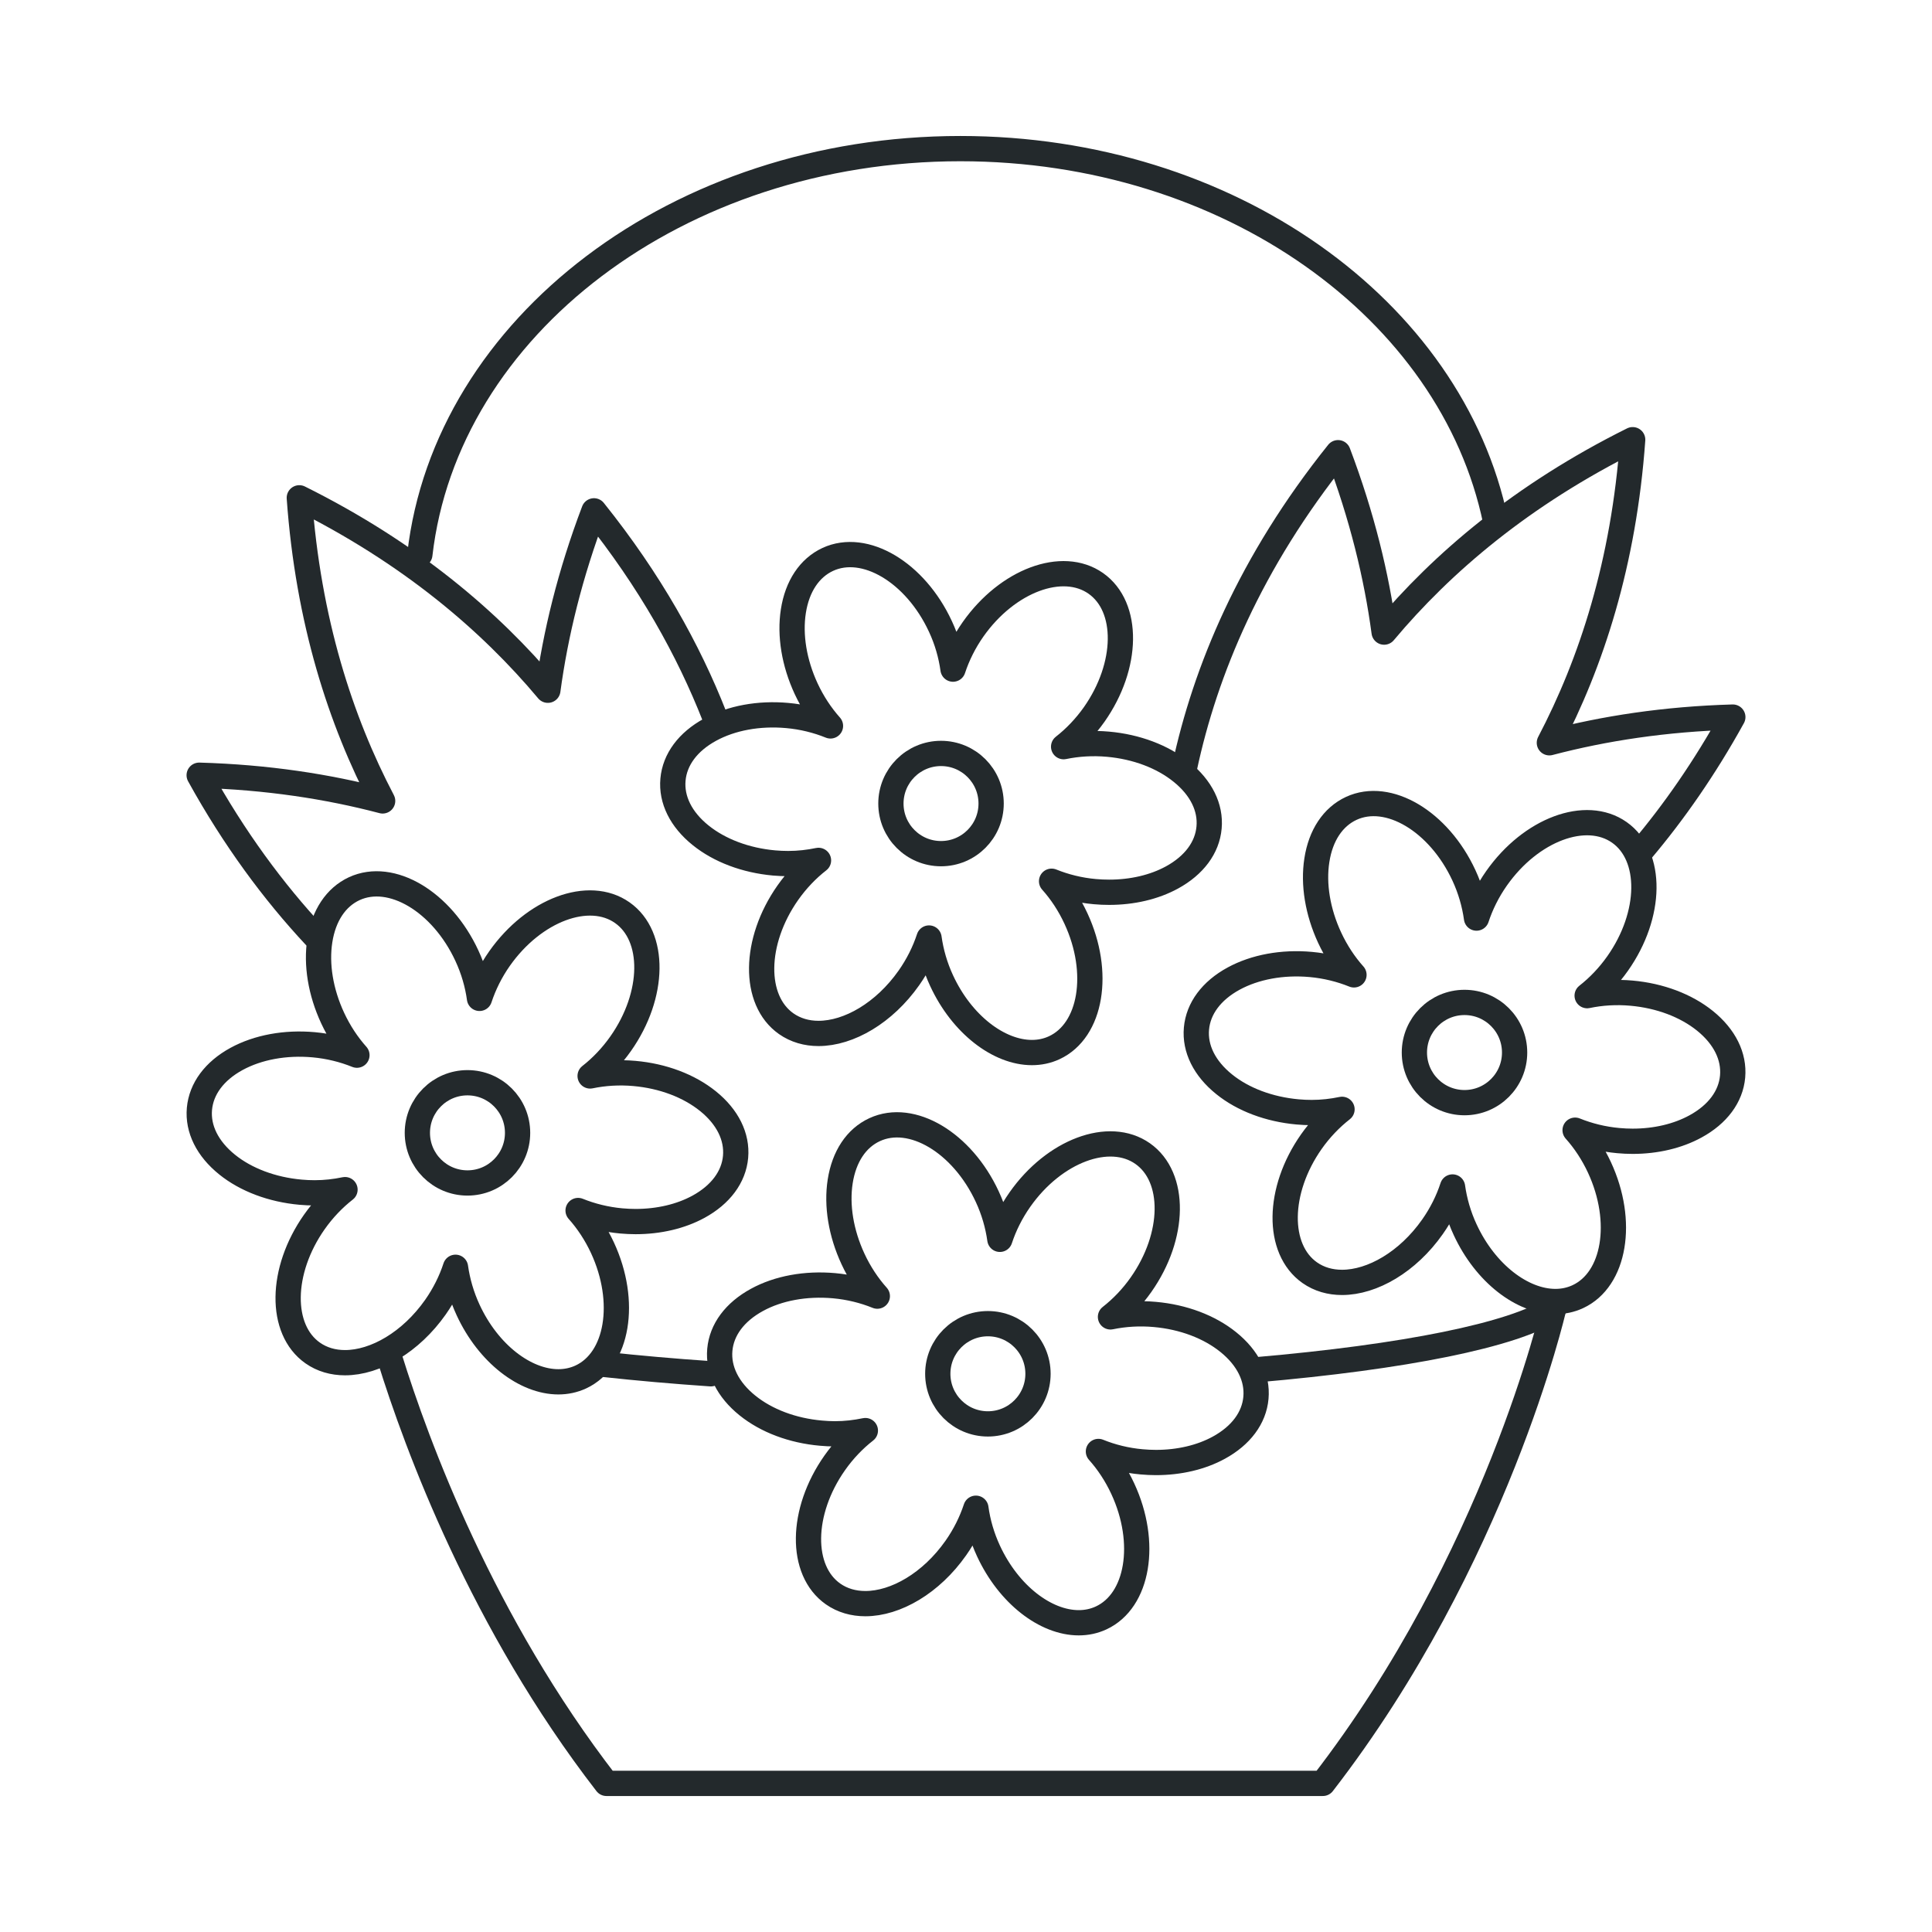
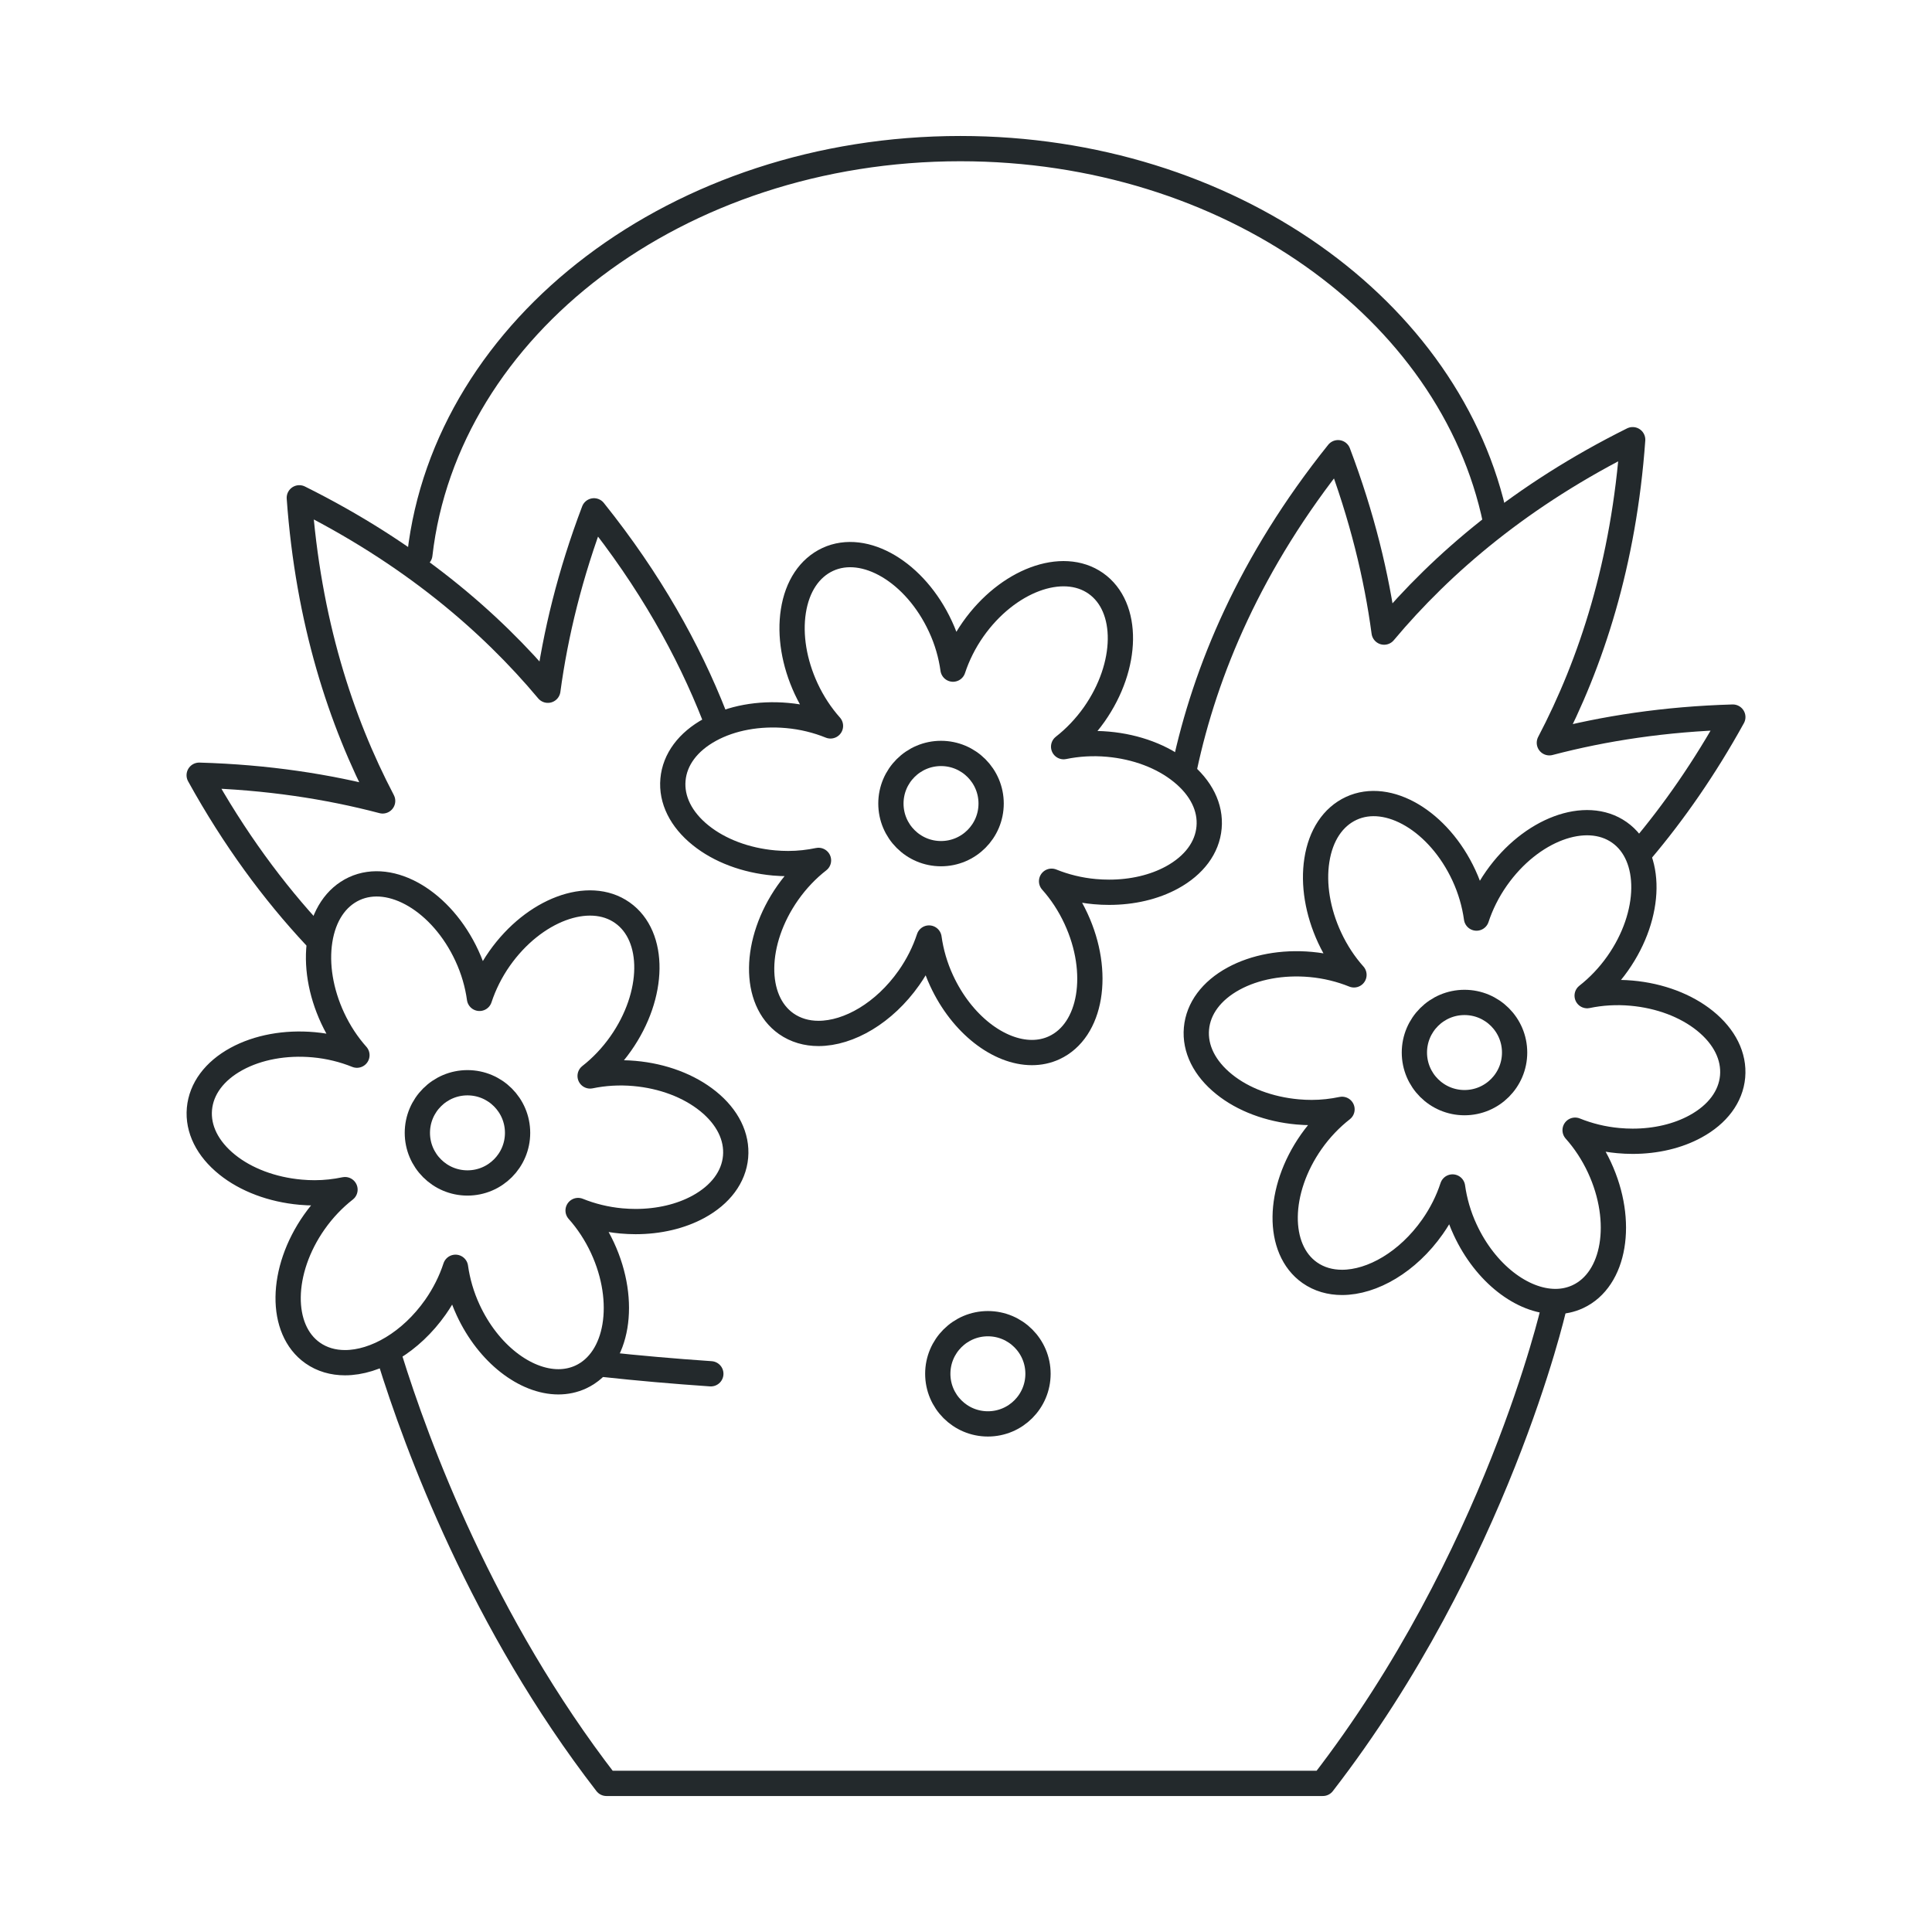
<svg xmlns="http://www.w3.org/2000/svg" version="1.1" baseProfile="tiny" id="Calque_1" x="0px" y="0px" width="130px" height="130px" viewBox="0 0 130 130" xml:space="preserve">
  <g>
    <path fill="none" stroke="#23292C" stroke-width="1.7" stroke-linecap="round" stroke-linejoin="round" stroke-miterlimit="10" d="   M47.637,74.094c-1.281-1.031-3.035-1.694-4.944-1.863c-1.034-0.093-2.049-0.027-2.985,0.168c0.758-0.591,1.459-1.324,2.056-2.172   c2.308-3.279,2.358-7.235,0.109-8.814c-2.246-1.58-5.95-0.196-8.26,3.086c-0.599,0.853-1.048,1.767-1.349,2.68   c-0.131-0.954-0.412-1.935-0.85-2.876c-1.687-3.641-5.085-5.658-7.579-4.505c-1.231,0.572-2.055,1.81-2.315,3.484   c-0.253,1.622,0.053,3.473,0.859,5.211c0.438,0.943,1,1.793,1.638,2.507c-0.891-0.36-1.877-0.607-2.908-0.7   c-1.908-0.172-3.754,0.168-5.195,0.954c-1.488,0.813-2.372,2.006-2.495,3.358c-0.12,1.354,0.541,2.684,1.859,3.747   c1.277,1.031,3.035,1.689,4.943,1.861c0.319,0.029,0.636,0.043,0.951,0.043c0.706,0,1.39-0.079,2.042-0.216   c-0.762,0.594-1.466,1.329-2.063,2.176c-2.308,3.282-2.357,7.238-0.111,8.816c0.632,0.443,1.377,0.653,2.173,0.653   c2.044,0,4.426-1.377,6.087-3.738c0.598-0.853,1.052-1.769,1.349-2.682c0.134,0.954,0.413,1.936,0.85,2.876   c1.364,2.947,3.853,4.831,6.073,4.831c0.522,0,1.031-0.106,1.507-0.325c2.492-1.156,3.146-5.058,1.458-8.697   c-0.438-0.941-1-1.791-1.639-2.505c0.892,0.36,1.875,0.606,2.907,0.7c0.324,0.028,0.645,0.044,0.962,0.044   c1.563,0,3.038-0.346,4.234-0.998c1.486-0.813,2.373-2.005,2.494-3.357C49.615,76.486,48.955,75.156,47.637,74.094z" />
    <circle fill="none" stroke="#23292C" stroke-width="1.7" stroke-linecap="round" stroke-linejoin="round" stroke-miterlimit="10" cx="31.455" cy="76.227" r="3.372" />
    <path fill="none" stroke="#23292C" stroke-width="1.7" stroke-linecap="round" stroke-linejoin="round" stroke-miterlimit="10" d="   M79.496,51.937c-1.277-1.03-3.031-1.691-4.941-1.861c-1.033-0.093-2.048-0.028-2.986,0.166c0.758-0.591,1.461-1.324,2.059-2.17   c2.305-3.282,2.355-7.235,0.108-8.816c-2.246-1.579-5.95-0.194-8.259,3.086c-0.6,0.854-1.051,1.769-1.351,2.682   c-0.132-0.956-0.41-1.937-0.849-2.876c-1.688-3.641-5.087-5.66-7.579-4.506c-1.231,0.572-2.056,1.81-2.315,3.484   c-0.252,1.621,0.053,3.473,0.859,5.212c0.438,0.943,1.001,1.791,1.639,2.507c-0.892-0.361-1.877-0.609-2.908-0.7   c-1.909-0.172-3.755,0.167-5.196,0.954c-1.488,0.813-2.373,2.005-2.494,3.357c-0.123,1.353,0.538,2.685,1.858,3.747   c1.278,1.03,3.034,1.691,4.944,1.863c0.318,0.028,0.635,0.042,0.948,0.042c0.708,0,1.393-0.079,2.042-0.215   c-0.76,0.59-1.466,1.327-2.063,2.174c-2.307,3.283-2.356,7.236-0.11,8.816c0.632,0.442,1.375,0.654,2.172,0.654   c2.046,0,4.427-1.38,6.087-3.741c0.6-0.853,1.051-1.766,1.351-2.68c0.133,0.956,0.41,1.934,0.849,2.877   c1.365,2.944,3.853,4.83,6.072,4.83c0.523,0,1.032-0.104,1.506-0.325c2.494-1.157,3.147-5.059,1.458-8.695   c-0.437-0.945-0.997-1.791-1.639-2.508c0.893,0.361,1.877,0.609,2.909,0.7c0.325,0.03,0.644,0.043,0.963,0.043   c1.562,0,3.035-0.344,4.231-0.997c1.487-0.813,2.375-2.006,2.494-3.358C81.479,54.33,80.819,52.999,79.496,51.937z" />
    <circle fill="none" stroke="#23292C" stroke-width="1.7" stroke-linecap="round" stroke-linejoin="round" stroke-miterlimit="10" cx="63.319" cy="54.069" r="3.372" />
-     <path fill="none" stroke="#23292C" stroke-width="1.7" stroke-linecap="round" stroke-linejoin="round" stroke-miterlimit="10" d="   M82.65,90.307c-1.277-1.031-3.033-1.691-4.944-1.861c-1.032-0.093-2.045-0.029-2.984,0.165c0.757-0.591,1.463-1.323,2.056-2.169   c2.309-3.282,2.357-7.238,0.111-8.817s-5.951-0.194-8.258,3.087c-0.601,0.854-1.053,1.769-1.352,2.68   c-0.133-0.954-0.412-1.934-0.849-2.874c-1.688-3.642-5.087-5.661-7.579-4.505c-1.234,0.57-2.055,1.808-2.316,3.482   c-0.252,1.621,0.052,3.474,0.859,5.213c0.437,0.943,1,1.791,1.639,2.506c-0.891-0.362-1.877-0.608-2.908-0.701   c-1.909-0.17-3.757,0.167-5.195,0.956c-1.488,0.813-2.374,2.004-2.495,3.356s0.538,2.685,1.859,3.747   c1.278,1.031,3.032,1.692,4.943,1.861c0.318,0.029,0.637,0.046,0.948,0.046c0.707,0,1.392-0.082,2.043-0.218   c-0.761,0.593-1.467,1.328-2.063,2.176c-2.308,3.281-2.357,7.237-0.11,8.817c0.63,0.441,1.376,0.651,2.173,0.651   c2.043,0,4.428-1.379,6.086-3.74c0.601-0.853,1.05-1.767,1.352-2.68c0.13,0.956,0.41,1.936,0.847,2.876   c1.367,2.947,3.853,4.831,6.071,4.831c0.524,0,1.033-0.104,1.51-0.326c2.491-1.155,3.145-5.057,1.455-8.695   c-0.437-0.942-0.999-1.791-1.639-2.506c0.892,0.362,1.877,0.608,2.908,0.699c0.324,0.029,0.646,0.045,0.966,0.045   c1.558,0,3.035-0.344,4.231-0.999c1.487-0.813,2.374-2.004,2.494-3.356C84.631,92.701,83.97,91.369,82.65,90.307z" />
    <circle fill="none" stroke="#23292C" stroke-width="1.7" stroke-linecap="round" stroke-linejoin="round" stroke-miterlimit="10" cx="66.473" cy="92.439" r="3.372" />
    <path fill="none" stroke="#23292C" stroke-width="1.7" stroke-linecap="round" stroke-linejoin="round" stroke-miterlimit="10" d="   M114.723,68.688c-1.278-1.029-3.033-1.691-4.943-1.861c-1.033-0.093-2.047-0.028-2.984,0.169c0.757-0.592,1.46-1.324,2.056-2.172   c2.307-3.279,2.356-7.236,0.11-8.815c-2.246-1.578-5.951-0.196-8.26,3.087c-0.6,0.853-1.051,1.766-1.351,2.68   c-0.132-0.954-0.411-1.935-0.848-2.877c-1.688-3.64-5.087-5.659-7.58-4.505c-1.231,0.572-2.056,1.811-2.314,3.485   c-0.254,1.621,0.052,3.472,0.859,5.213c0.437,0.94,0.999,1.791,1.638,2.505c-0.891-0.36-1.877-0.607-2.908-0.7   c-1.908-0.172-3.754,0.168-5.196,0.954c-1.487,0.812-2.374,2.005-2.495,3.357c-0.121,1.354,0.54,2.684,1.86,3.747   c1.276,1.031,3.033,1.69,4.943,1.862c0.319,0.029,0.635,0.043,0.949,0.043c0.707,0,1.391-0.079,2.042-0.216   c-0.76,0.594-1.467,1.328-2.063,2.174c-2.307,3.283-2.355,7.239-0.109,8.818c0.631,0.443,1.375,0.653,2.173,0.653   c2.043,0,4.426-1.379,6.085-3.739c0.601-0.853,1.053-1.768,1.351-2.682c0.134,0.955,0.411,1.937,0.85,2.877   c1.365,2.947,3.853,4.831,6.073,4.831c0.522,0,1.031-0.106,1.505-0.326c2.492-1.155,3.147-5.057,1.458-8.696   c-0.437-0.942-0.999-1.791-1.639-2.507c0.891,0.361,1.877,0.608,2.908,0.701c0.324,0.029,0.644,0.045,0.964,0.045   c1.56,0,3.034-0.346,4.23-1c1.489-0.812,2.375-2.003,2.496-3.355C116.703,71.084,116.044,69.754,114.723,68.688z" />
    <circle fill="none" stroke="#23292C" stroke-width="1.7" stroke-linecap="round" stroke-linejoin="round" stroke-miterlimit="10" cx="98.543" cy="70.823" r="3.372" />
    <path fill="none" stroke="#23292C" stroke-width="1.7" stroke-linecap="round" stroke-linejoin="round" stroke-miterlimit="10" d="   M48.078,48.199c-1.747-4.45-4.342-9.123-8.111-13.826c-1.614,4.259-2.594,8.294-3.103,12.072   c-3.901-4.661-9.284-9.246-16.724-12.948c0.593,8.287,2.785,15.011,5.607,20.395c-3.685-0.97-7.79-1.6-12.345-1.729   c2.369,4.289,5.015,7.852,7.775,10.813" />
    <path fill="none" stroke="#23292C" stroke-width="1.7" stroke-linecap="round" stroke-linejoin="round" stroke-miterlimit="10" d="   M79.707,51.633c1.39-6.492,4.413-13.794,10.327-21.172c1.613,4.26,2.594,8.294,3.1,12.072c3.904-4.661,9.286-9.246,16.725-12.947   c-0.592,8.286-2.783,15.011-5.606,20.394c3.688-0.969,7.792-1.599,12.345-1.729c-1.898,3.437-3.974,6.406-6.144,8.976" />
    <path fill="none" stroke="#23292C" stroke-width="1.7" stroke-linecap="round" stroke-linejoin="round" stroke-miterlimit="10" d="   M28.251,37.314C30.01,21.988,45.622,10,64.622,10c18.059,0,33.055,10.83,36.01,25.063" />
    <path fill="none" stroke="#23292C" stroke-width="1.7" stroke-linecap="round" stroke-linejoin="round" stroke-miterlimit="10" d="   M47.83,92.439c-2.519-0.172-4.905-0.383-7.13-0.625" />
-     <path fill="none" stroke="#23292C" stroke-width="1.7" stroke-linecap="round" stroke-linejoin="round" stroke-miterlimit="10" d="   M104.536,88.074c-2.721,1.769-10.055,3.234-20.013,4.096" />
    <path fill="none" stroke="#23292C" stroke-width="1.7" stroke-linecap="round" stroke-linejoin="round" stroke-miterlimit="10" d="   M26.215,91.352c1.837,5.927,6.248,17.861,14.591,28.648h48.205c11.669-15.091,15.525-31.926,15.525-31.926" />
  </g>
</svg>